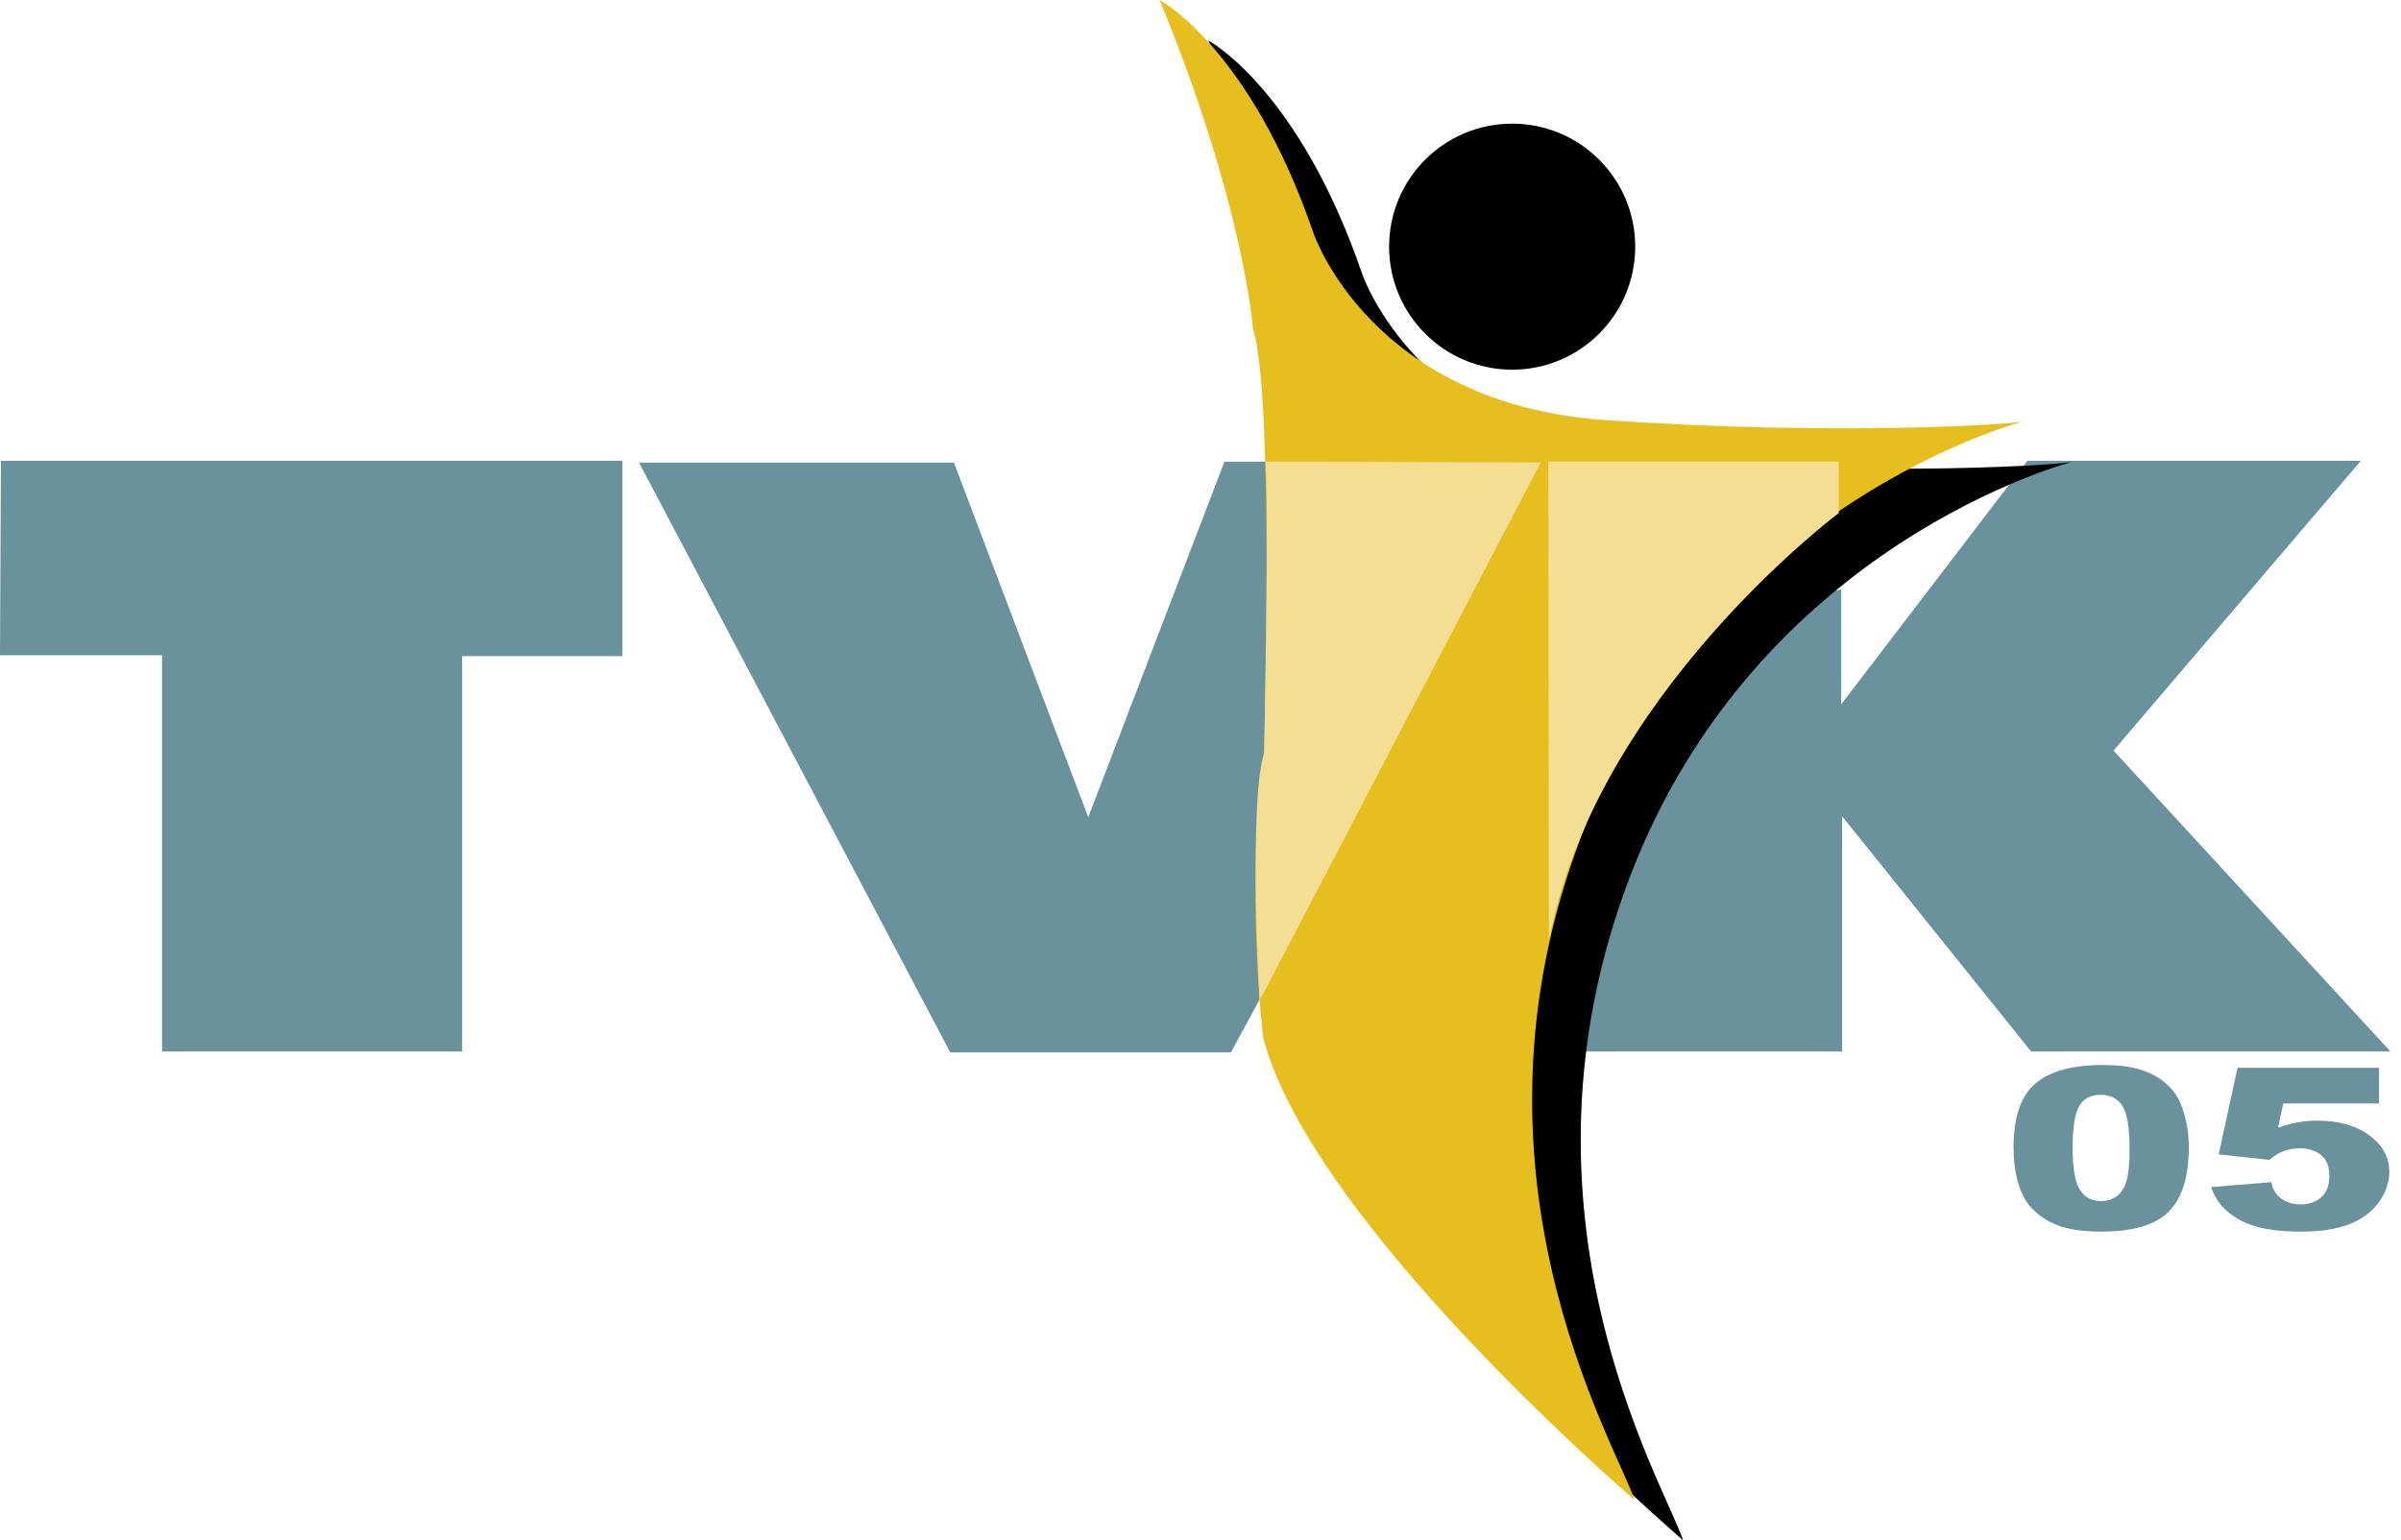
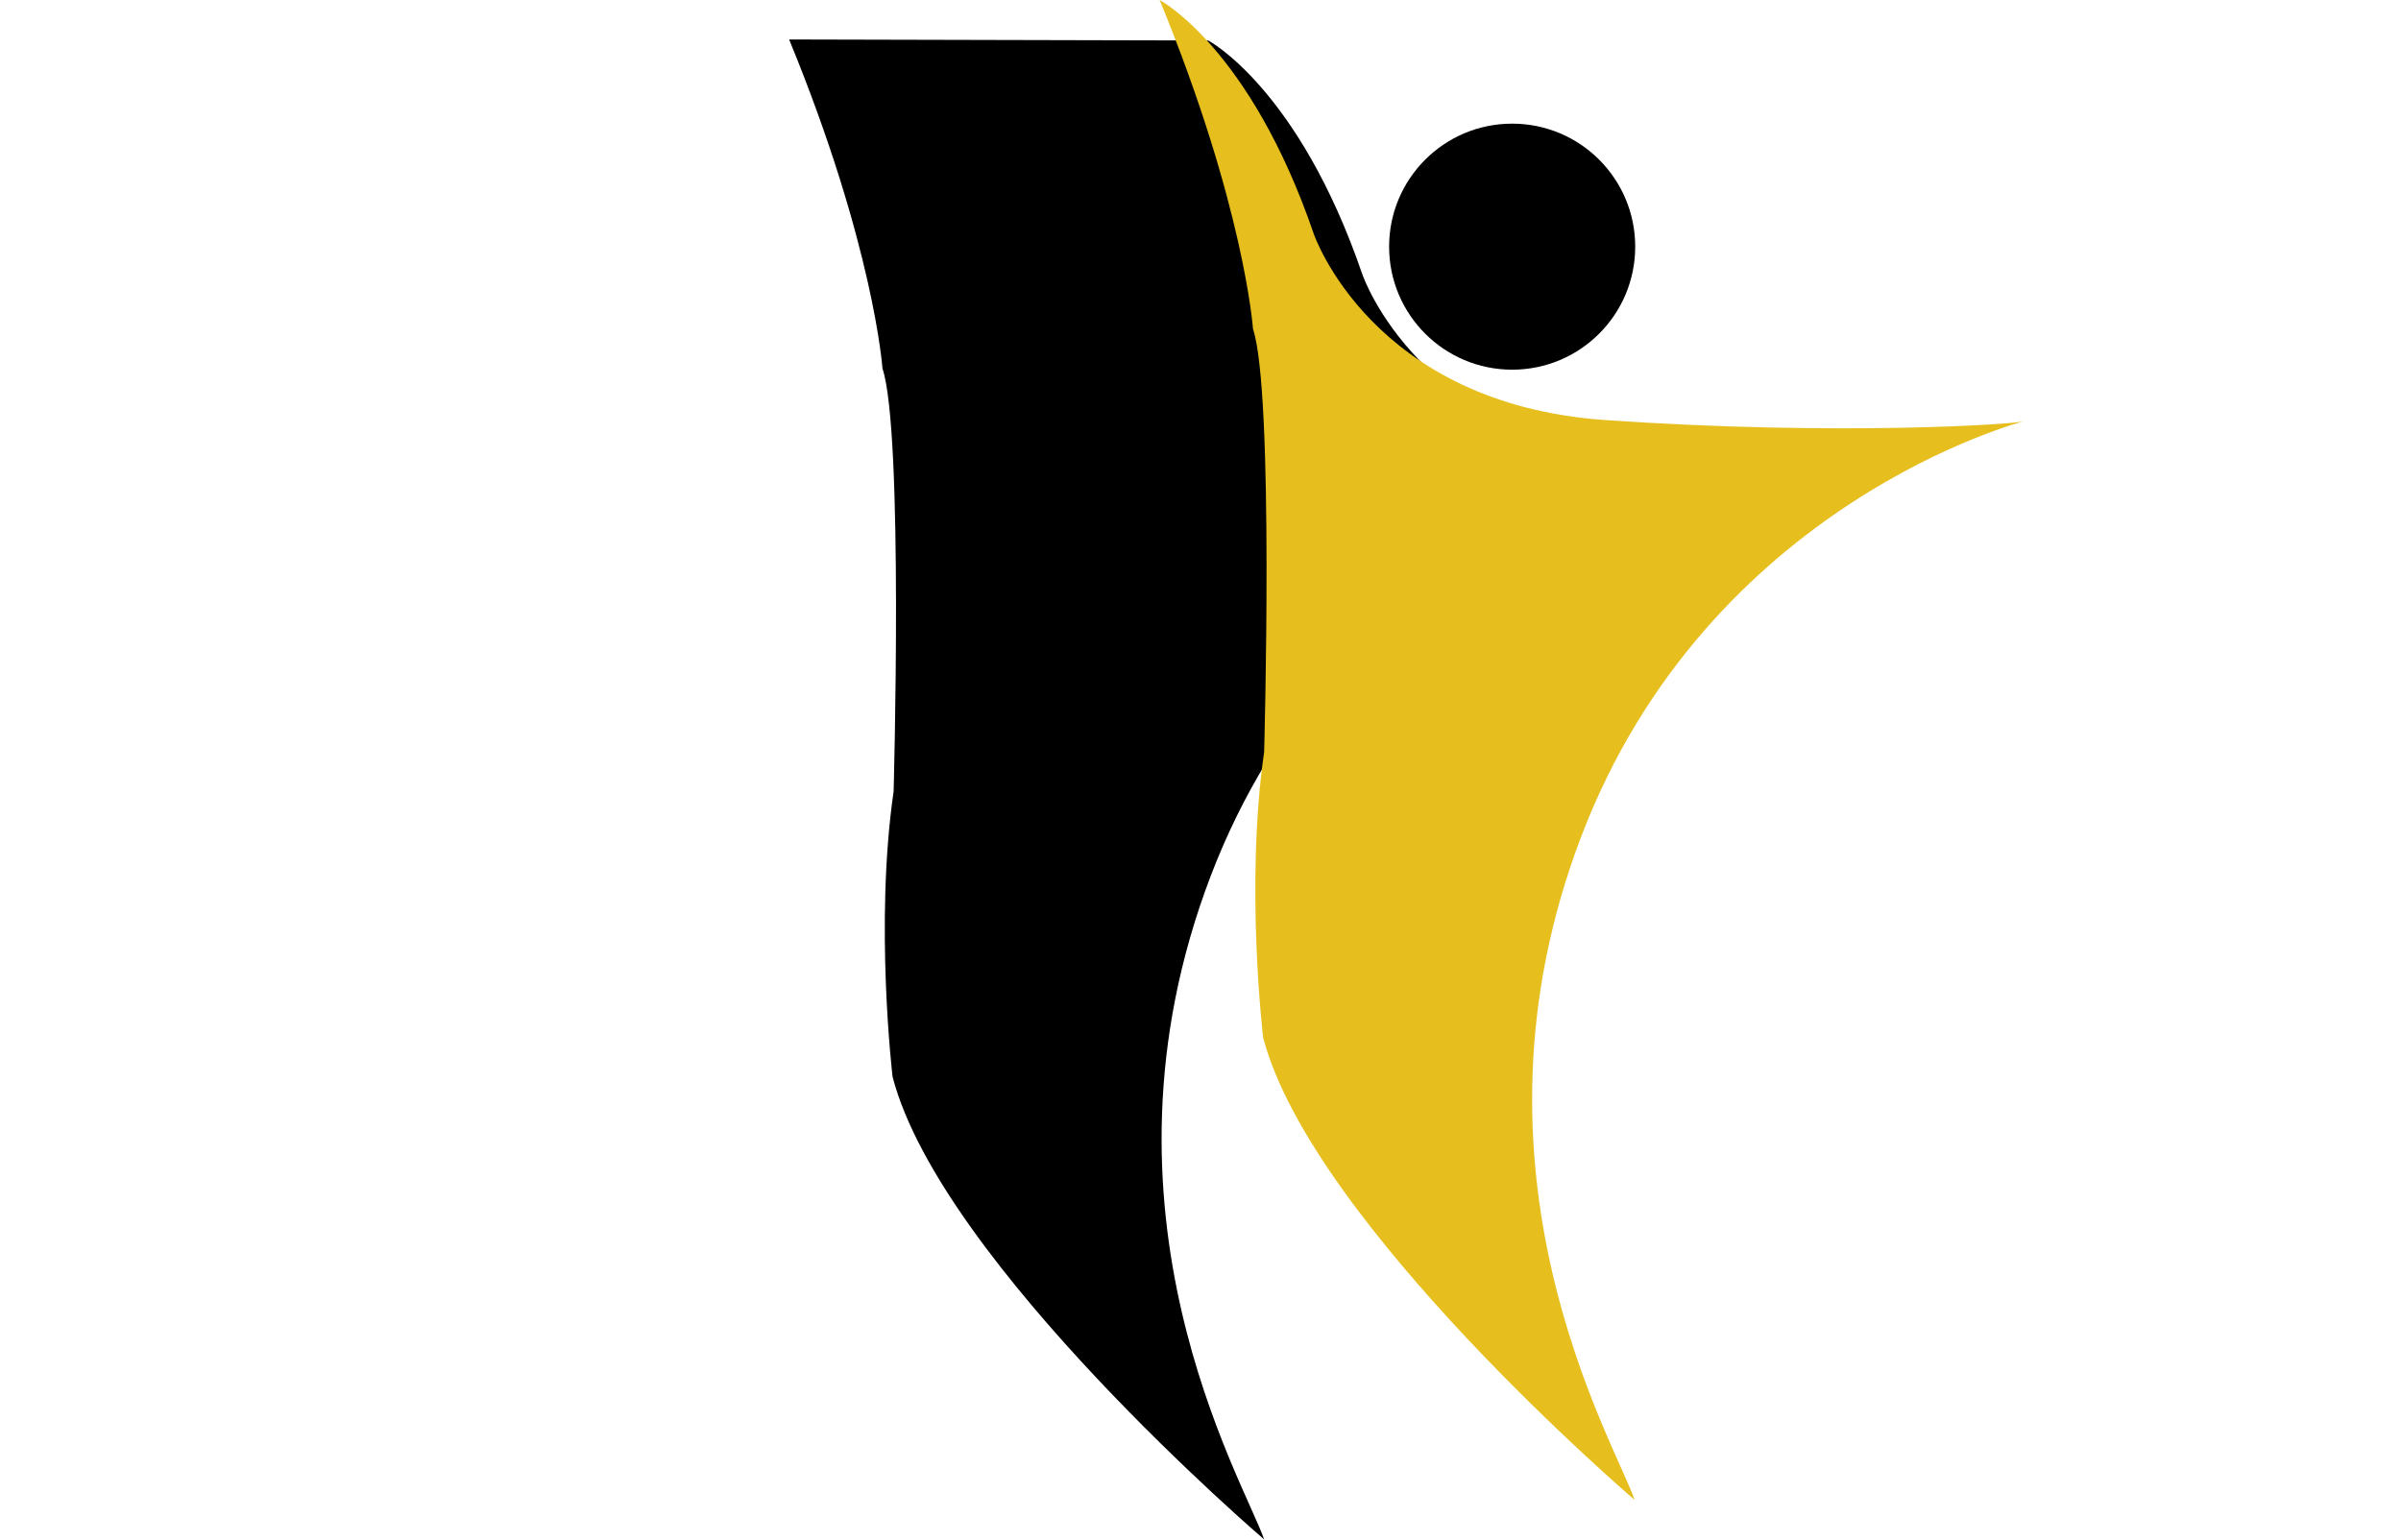
<svg xmlns="http://www.w3.org/2000/svg" width="488.451" height="313.478">
  <circle cx="307.629" cy="50.197" r="25.033" />
-   <path d="M.188 93.77h126.426v39.756H94.019v80.453H32.972v-80.642H0zm129.821.377l63.307 120.02h57.091l5.84-10.74 2.45-109.469h-9.609l-27.698 72.351-27.32-72.162zm244.566 25.814v23.363l37.87-49.553h67.833l-50.307 58.974 56.336 61.234H417.16h-3.957l-38.437-47.856v47.856h-53.325l3.393-58.219 29.393-32.219zm35.052 113.588c0-6.233 1.493-10.595 4.48-13.085s7.536-3.736 13.648-3.736c2.937 0 5.348.272 7.233.816s3.423 1.253 4.614 2.125 2.128 1.79 2.813 2.751 1.235 2.084 1.652 3.366c.813 2.446 1.221 4.996 1.221 7.65 0 5.949-1.34 10.304-4.019 13.063s-7.293 4.139-13.842 4.139c-3.672 0-6.639-.44-8.9-1.32s-4.118-2.17-5.567-3.869c-1.052-1.208-1.87-2.859-2.455-4.955s-.878-4.41-.878-6.945zm12.026.023c0 4.176.491 7.027 1.474 8.556s2.406 2.293 4.271 2.293c1.23 0 2.297-.324 3.2-.973s1.567-1.674 1.994-3.076.641-3.586.641-6.554c0-4.354-.491-7.281-1.474-8.779s-2.456-2.248-4.421-2.248c-2.005 0-3.453.764-4.346 2.292s-1.339 4.358-1.339 8.489zm33.548-16.284h28.785v7.27h-19.498l-1.042 4.921c1.35-.477 2.685-.835 4.004-1.074s2.624-.358 3.915-.358c4.365 0 7.907.992 10.627 2.975s4.078 4.481 4.078 7.493c0 2.118-.7 4.153-2.099 6.106s-3.384 3.445-5.954 4.474-5.859 1.544-9.867 1.544c-2.878 0-5.344-.205-7.397-.615s-3.801-1.021-5.239-1.834-2.604-1.734-3.498-2.763-1.637-2.312-2.232-3.848l12.265-1.007c.298 1.477.992 2.599 2.083 3.367s2.392 1.151 3.9 1.151c1.687 0 3.08-.48 4.182-1.442s1.652-2.397 1.652-4.306c0-1.954-.556-3.386-1.667-4.295s-2.59-1.364-4.436-1.364c-1.171 0-2.302.216-3.394.648-.813.313-1.707.88-2.679 1.7l-10.329-1.119 3.84-17.624z" fill="#6a929c" />
-   <path d="M245.804 8.238s18.371 9.69 31.346 47.587c0 0 11.74 34.601 59.316 37.896s84.236.824 85.267.206c0 0-64.259 16.477-90.209 84.649s6.59 122.544 10.916 134.902c0 0-65.701-56.227-75.587-94.123 0 0-3.708-31.1.206-58.08 0 0 2.059-73.115-2.267-86.091 0 .001-1.728-24.941-18.988-66.946z" />
+   <path d="M245.804 8.238s18.371 9.69 31.346 47.587c0 0 11.74 34.601 59.316 37.896c0 0-64.259 16.477-90.209 84.649s6.59 122.544 10.916 134.902c0 0-65.701-56.227-75.587-94.123 0 0-3.708-31.1.206-58.08 0 0 2.059-73.115-2.267-86.091 0 .001-1.728-24.941-18.988-66.946z" />
  <path fill="#e6bf1f" d="M235.918 0s18.371 9.69 31.347 47.586c0 0 11.738 34.601 59.315 37.896s84.236.824 85.267.206c0 0-64.259 16.478-90.209 84.649s6.59 122.545 10.915 134.903c0 0-65.7-56.228-75.587-94.124 0 0-3.707-31.1.207-58.08 0 0 2.059-73.115-2.266-86.09 0 .001-1.728-24.941-18.989-66.946z" />
-   <path d="M257.37 93.945l56.07.176-56.246 107.719-.949 1.579s-2.265-40.703.928-50.074c0 .001 1.117-57.529.197-59.4zm57.622-.018h59.085v10.479s-49.498 36.982-58.958 86.861l-.127-97.34z" fill="#f4de94" />
</svg>